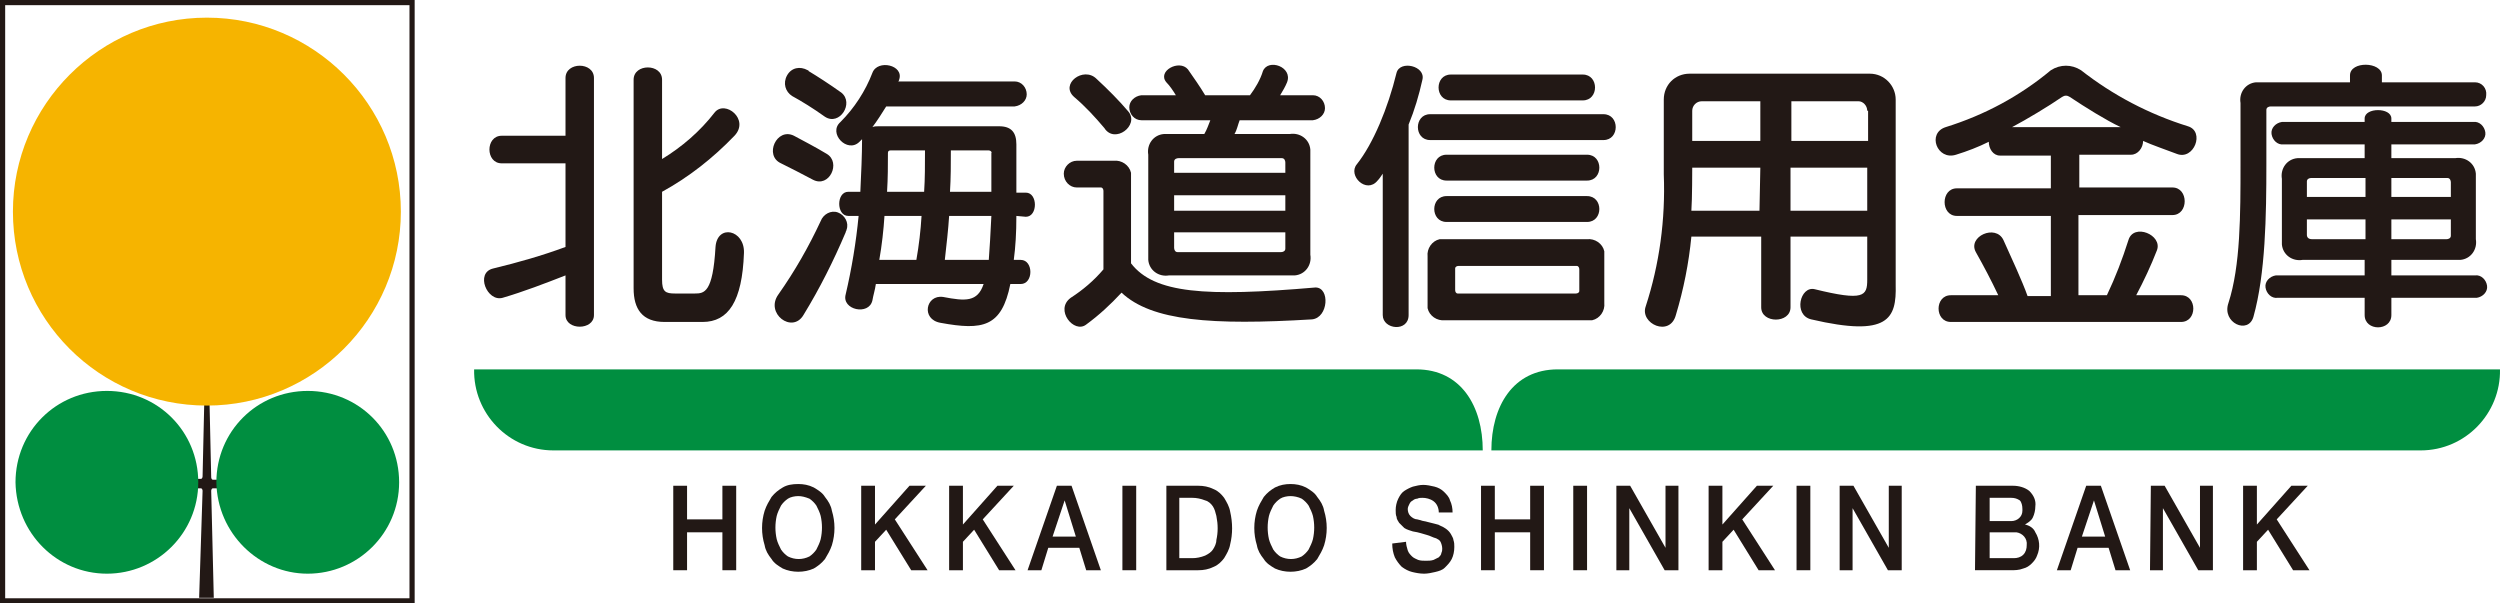
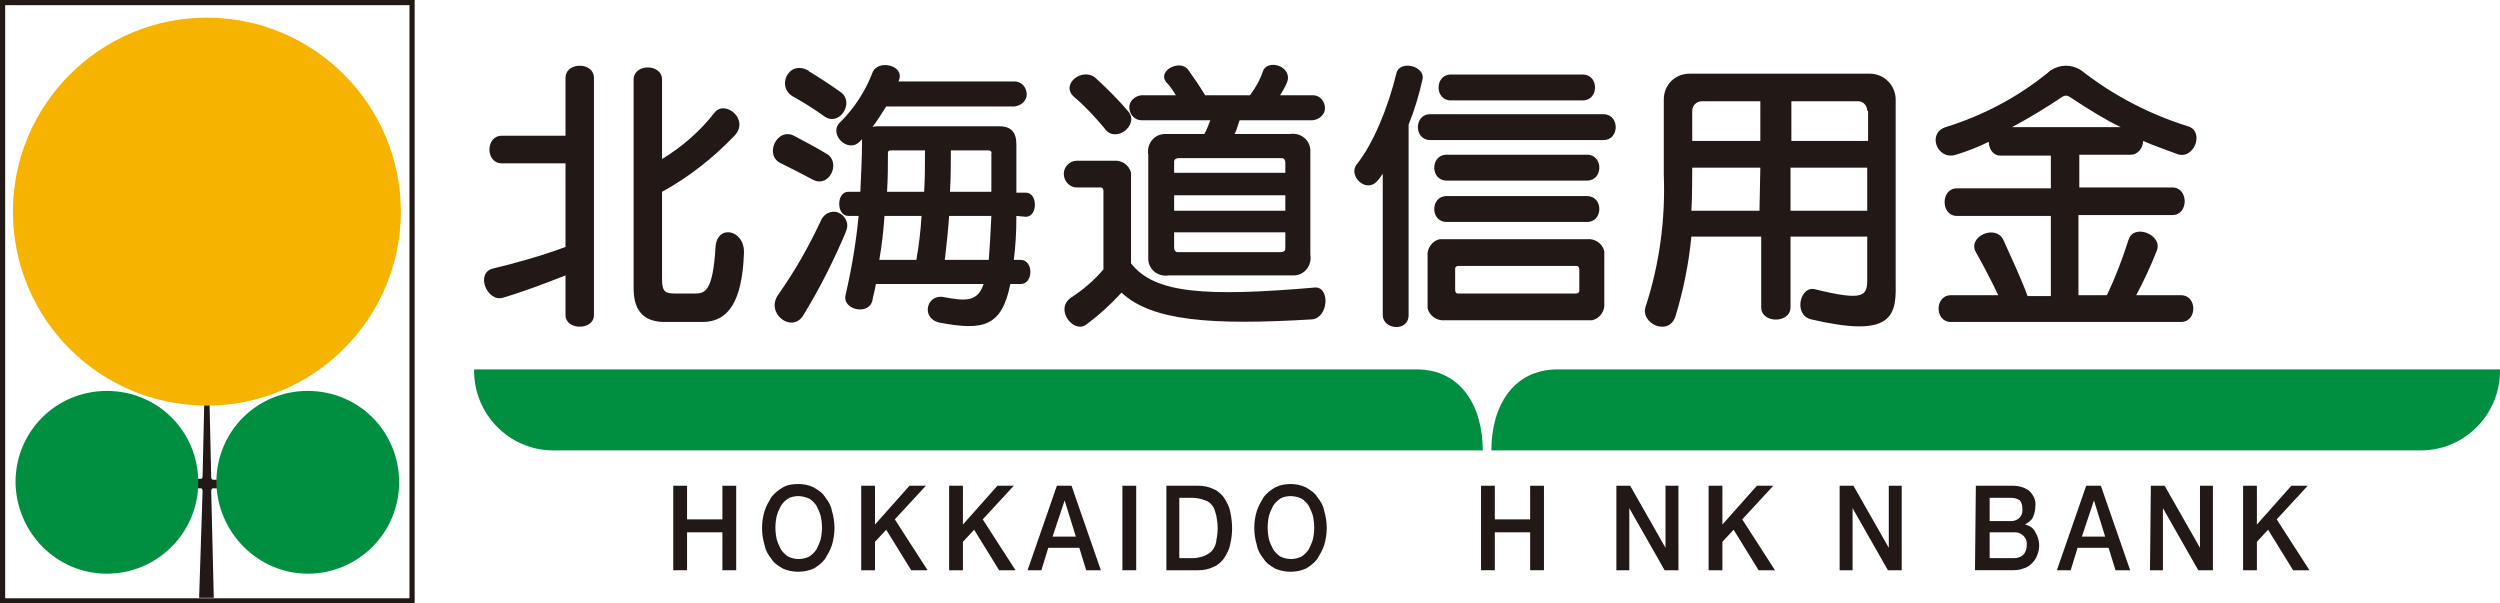
<svg xmlns="http://www.w3.org/2000/svg" version="1.1" id="レイヤー_1" x="0px" y="0px" width="290px" height="70px" viewBox="0 0 290 70" style="enable-background:new 0 0 290 70;" xml:space="preserve">
  <style type="text/css">
	.st0{fill:none;stroke:#221815;stroke-width:0.6;}
	.st1{fill:#221815;}
	.st2{fill:#008E40;}
	.st3{fill:#F6B400;}
</style>
  <g id="グループ_6" transform="translate(-360.001 -252.453)">
    <g id="グループ_1">
      <g id="長方形_1" transform="translate(360.001 252.453)">
        <rect x="0.3" y="0.3" class="st0" width="47.5" height="69.4" />
      </g>
      <path id="パス_1" class="st1" d="M385.5,308.1h-0.8c-0.2,0-0.2-0.3-0.2-0.3l-0.2-8.9h-0.6l-0.2,8.8c0,0,0,0.3-0.2,0.3h-0.7v1.1    h0.7c0.2,0,0.2,0.3,0.2,0.3l-0.4,12.4h1.7l-0.3-12.4c0,0,0-0.3,0.2-0.3h0.8V308.1z" />
      <path id="パス_2" class="st2" d="M372.4,319c5.8,0,10.6-4.7,10.6-10.6s-4.7-10.6-10.6-10.6s-10.6,4.7-10.6,10.6l0,0    C361.9,314.3,366.6,319,372.4,319z" />
      <path id="パス_3" class="st2" d="M395.7,319c5.8,0,10.6-4.7,10.6-10.6s-4.7-10.6-10.6-10.6s-10.6,4.7-10.6,10.6l0,0    C385.2,314.3,390,319,395.7,319z" />
      <path id="パス_4" class="st3" d="M384,299.5c12.4,0,22.5-10.1,22.5-22.5s-10.1-22.5-22.5-22.5s-22.5,10.1-22.5,22.5l0,0    C361.5,289.4,371.5,299.5,384,299.5z" />
    </g>
    <g id="グループ_5">
      <g id="グループ_2">
        <path id="パス_5" class="st1" d="M425.6,289v-4.6c-2.3,0.9-4.9,1.9-7.3,2.6c-1.8,0.5-3.2-2.9-1.1-3.4c2.9-0.7,5.7-1.5,8.4-2.5     v-9.7h-7.4c-1.9,0-1.9-3.2,0-3.2h7.4v-6.7c0-1.9,3.3-1.9,3.3,0V289C428.9,290.8,425.6,290.8,425.6,289z M441.5,289.8h-4.4     c-2.6,0-3.6-1.5-3.6-3.9v-24.2c0-1.9,3.3-1.9,3.3,0v9.2c2.3-1.4,4.4-3.2,6.1-5.4c1.2-1.5,4.1,0.8,2.3,2.7     c-2.5,2.6-5.3,4.8-8.4,6.5v10.2c0,1.4,0.4,1.6,1.5,1.6h2.3c1.1,0,2.1-0.1,2.4-5.4c0.2-2.7,3.4-2,3.3,0.7     C446.1,287.4,444.5,289.8,441.5,289.8L441.5,289.8z" />
        <path id="パス_6" class="st1" d="M454.3,273.3c-1.5-0.8-2.5-1.3-3.7-1.9c-2-0.9-0.5-4.2,1.5-3.2c1.1,0.6,2.3,1.2,3.8,2.1     C457.6,271.3,456.2,274.3,454.3,273.3z M453.2,289c-1.3,2.2-4.5-0.2-2.9-2.4c1.9-2.7,3.5-5.5,4.9-8.5c0.3-0.8,1.2-1.3,2-1     s1.3,1.2,1,2c0,0.1-0.1,0.2-0.1,0.3C456.7,282.7,455.1,285.9,453.2,289L453.2,289z M455.7,266c-1.4-1-2.7-1.8-3.8-2.4     c-0.8-0.5-1.1-1.5-0.6-2.4s1.5-1.1,2.4-0.6c0,0,0.1,0,0.1,0.1c1,0.6,2.4,1.5,3.8,2.5C459.1,264.4,457.4,267.1,455.7,266     L455.7,266z M477.9,277.5c0,2-0.1,3.6-0.3,5.1h0.8c1.5,0,1.5,2.8,0,2.8h-1.2c-1,5-3.2,5.4-8.1,4.5c-2.3-0.4-1.7-3.3,0.3-3     c2.6,0.5,4,0.6,4.7-1.5h-12.5c-0.1,0.7-0.3,1.3-0.4,1.9c-0.4,1.8-3.6,1.1-3.1-0.7c0.7-3,1.2-6,1.5-9.1h-1.2c-1.4,0-1.4-2.8,0-2.8     h1.4c0.1-2.1,0.2-4.3,0.2-6.1l-0.3,0.3c-1.4,1.4-3.7-1-2.2-2.3c1.6-1.6,2.9-3.6,3.7-5.7c0.6-1.6,3.7-0.9,3.1,0.8     c0,0.1-0.1,0.2-0.1,0.2h13.5c0.8,0,1.4,0.7,1.4,1.5c0,0.7-0.6,1.3-1.4,1.4h-14.9c-0.5,0.8-1,1.6-1.6,2.4c0.2-0.1,0.5-0.1,0.7-0.1     h14c1.4,0,2,0.7,2,2.1c0,2,0,3.9,0,5.6h1.1c1.4,0,1.4,2.8,0,2.8L477.9,277.5z M462.6,277.5c-0.1,1.6-0.3,3.4-0.6,5.1h4.3     c0.3-1.7,0.5-3.4,0.6-5.1H462.6z M463.3,269.9c-0.2,0-0.3,0.1-0.3,0.3v0.1c0,1.3,0,2.8-0.1,4.4h4.3c0.1-1.5,0.1-3.1,0.1-4.8     H463.3z M470.1,277.5c-0.1,1.6-0.3,3.3-0.5,5.1h5.1c0.1-1.3,0.2-3,0.3-5.1H470.1z M474.7,269.9h-4.4c0,1.6,0,3.2-0.1,4.8h4.8     c0-1.3,0-2.9,0-4.5C475.1,270.1,474.9,269.9,474.7,269.9C474.8,269.9,474.8,269.9,474.7,269.9L474.7,269.9z" />
        <path id="パス_7" class="st1" d="M512.2,289.5c-11.6,0.7-18.6,0.2-22.1-3.1c-1.3,1.4-2.6,2.6-4.1,3.7c-1.4,1.1-3.7-1.7-1.8-3.1     c1.4-0.9,2.7-2,3.8-3.3v-9.1c0-0.2-0.1-0.4-0.3-0.4h-0.1h-2.7c-0.8,0-1.5-0.7-1.5-1.6c0-0.8,0.7-1.5,1.5-1.5h4.3     c0.9-0.1,1.8,0.5,2,1.4c0,0.2,0,0.3,0,0.5v10c2.7,3.5,8.6,3.9,21.4,2.8C514.3,285.8,514.1,289.3,512.2,289.5z M488.1,267.3     c-1.1-1.3-2.2-2.5-3.5-3.6c-1.7-1.5,1.1-3.6,2.6-2.1c1.3,1.2,2.6,2.5,3.7,3.8C492.2,267,489.3,269.2,488.1,267.3z M503.8,266.4     c-0.2,0.5-0.3,1.1-0.6,1.6h6.4c1.2-0.2,2.3,0.6,2.4,1.8c0,0.2,0,0.4,0,0.6V282c0.2,1.2-0.6,2.3-1.8,2.4c-0.2,0-0.4,0-0.6,0h-14     c-1.2,0.2-2.3-0.6-2.4-1.8c0-0.2,0-0.4,0-0.6v-11.6c-0.2-1.2,0.6-2.3,1.8-2.4c0.2,0,0.4,0,0.6,0h4.1c0.3-0.5,0.5-1.1,0.7-1.6h-8     c-0.8,0-1.4-0.7-1.4-1.5c0-0.7,0.6-1.3,1.4-1.4h4c-0.3-0.5-0.7-1.1-1.1-1.5c-1.1-1.3,1.5-2.7,2.5-1.5c0.7,1,1.4,2,2,3h5.2     c0.6-0.8,1.2-1.8,1.5-2.8c0.6-1.5,3.5-0.5,2.8,1.3c-0.2,0.5-0.5,1-0.8,1.5h3.8c0.8,0,1.4,0.7,1.4,1.5c0,0.7-0.6,1.3-1.4,1.4     H503.8z M509.1,271.3c0-0.2-0.1-0.5-0.4-0.5h-0.1h-11.9c-0.2,0-0.5,0.1-0.5,0.4v0.1v1.2h12.9V271.3z M509.1,275.1h-12.9v1.8h12.9     V275.1z M509.1,279.4h-12.9v1.8c0,0.2,0.1,0.5,0.4,0.5h0.1h11.9c0.2,0,0.5-0.1,0.5-0.4v-0.1V279.4z" />
        <path id="パス_8" class="st1" d="M523.4,266.9V289c0,2-3,1.7-3,0v-16.4c-0.2,0.3-0.4,0.6-0.6,0.8c-1.3,1.6-3.5-0.6-2.4-1.9     c1.9-2.4,3.6-6.5,4.6-10.6c0.4-1.5,3.4-0.8,3,0.8C524.6,263.5,524.1,265.2,523.4,266.9z M525.9,268.7c-1.9,0-1.9-3,0-3H546     c1.9,0,1.9,3,0,3H525.9z M544.2,289.6h-16.6c-0.9,0.1-1.8-0.5-2-1.4c0-0.2,0-0.3,0-0.5v-5.5c-0.1-0.9,0.5-1.8,1.4-2     c0.2,0,0.3,0,0.5,0h16.6c0.9-0.1,1.8,0.5,2,1.4c0,0.2,0,0.3,0,0.5v5.5c0.1,0.9-0.5,1.8-1.4,2     C544.6,289.6,544.4,289.6,544.2,289.6L544.2,289.6z M527.8,273.4c-1.9,0-1.9-3,0-3h16.3c1.9,0,1.9,3,0,3H527.8z M527.8,278.2     c-1.9,0-1.9-3,0-3h16.3c1.9,0,1.9,3,0,3H527.8z M528.3,264.1c-1.9,0-1.9-3,0-3h15.3c1.9,0,1.9,3,0,3H528.3z M543.2,283.7     c0-0.2-0.1-0.4-0.3-0.4h-0.1h-13.6c-0.2,0-0.4,0.1-0.4,0.3v0.1v2.4c0,0.2,0.1,0.4,0.3,0.4h0.1h13.6c0.2,0,0.4-0.1,0.4-0.3v-0.1     V283.7z" />
        <path id="パス_9" class="st1" d="M570.1,289.5c-2.1-0.5-1.3-3.9,0.4-3.5c5.7,1.4,6.1,0.8,6.1-1.1v-5h-8.9v8.2     c0,1.9-3.4,1.9-3.4,0v-8.2h-8.1c-0.3,3.1-0.9,6.1-1.8,9.1c-0.7,2.6-4.2,1-3.5-1c1.6-4.9,2.3-10.1,2.1-15.3V264c0-1.7,1.3-3,3-3     l0,0h20.9c1.7,0,3,1.4,3,3v21.5C580,289.4,579.1,291.6,570.1,289.5z M564.2,271.9h-7.9c0,0,0,3.7-0.1,5h7.9L564.2,271.9     L564.2,271.9z M564.2,264.2h-6.8c-0.6,0-1.1,0.5-1.1,1.1l0,0v3.5h7.9L564.2,264.2z M576.6,265.3c0-0.6-0.5-1.1-1-1.1l0,0h-7.8     v4.6h8.9v-3.5H576.6z M576.6,271.9h-8.9v5h8.9V271.9z" />
        <path id="パス_10" class="st1" d="M612.5,270.3c-1.3-0.5-2.8-1-3.9-1.5c0,0.8-0.6,1.6-1.4,1.6h-6v3.8H612c1.9,0,1.9,3.2,0,3.2     h-10.9v9.3h3.3c1-2.1,1.8-4.2,2.5-6.4c0.6-2,4-0.6,3.3,1.2c-0.7,1.8-1.5,3.5-2.4,5.2h5.2c1.9,0,1.9,3.1,0,3.1h-26.7     c-1.9,0-1.9-3.1,0-3.1h5.5c-0.8-1.7-1.7-3.4-2.6-5c-1-1.8,2.3-3.3,3.2-1.4c0.9,2,2.2,4.8,2.8,6.5h2.7v-9.3H587     c-1.9,0-1.9-3.2,0-3.2h10.9v-3.8H592c-0.8,0-1.3-0.8-1.3-1.6c-1.2,0.6-2.5,1.1-3.8,1.5c-2.2,0.7-3.4-2.5-1.2-3.2     c4.5-1.4,8.6-3.6,12.2-6.6c1.1-0.7,2.4-0.7,3.5,0c3.7,2.9,7.9,5.1,12.4,6.5C615.8,267.7,614.5,271.1,612.5,270.3z M600.1,263.7     c-0.3-0.2-0.6-0.2-0.9,0c-1.6,1.1-4.1,2.6-5.8,3.5H606C604.3,266.4,601.9,264.9,600.1,263.7L600.1,263.7z" />
-         <path id="パス_11" class="st1" d="M623.4,264.8c-0.2,0-0.5,0.1-0.5,0.4v0.1v6.2c0,6-0.1,12.7-1.5,17.7     c-0.6,2.1-3.7,0.7-2.9-1.6c1.4-4.3,1.4-10.3,1.4-16.1v-7.1c-0.2-1.2,0.6-2.3,1.8-2.4c0.2,0,0.4,0,0.6,0h10.3v-0.8     c0-1.7,3.7-1.6,3.7,0v0.8h10.8c0.8,0,1.4,0.7,1.3,1.5c0,0.7-0.6,1.3-1.3,1.3H623.4z M644.8,282.6h-7.4v1.8h9.7     c0.7-0.1,1.3,0.5,1.4,1.2s-0.5,1.3-1.2,1.4c-0.1,0-0.1,0-0.2,0h-9.7v2c0,1.9-3.1,1.9-3.1,0v-2h-10.1c-0.7,0.1-1.3-0.5-1.4-1.2     s0.5-1.3,1.2-1.4c0.1,0,0.1,0,0.2,0h10.1v-1.8h-7.2c-1.2,0.2-2.3-0.6-2.4-1.8c0-0.2,0-0.4,0-0.6v-7c-0.2-1.2,0.6-2.3,1.8-2.4     c0.2,0,0.4,0,0.6,0h7.2v-1.6h-9.4c-0.7,0.1-1.3-0.5-1.4-1.2s0.5-1.3,1.2-1.4c0.1,0,0.1,0,0.2,0h9.4v-0.4c0-1.3,3.1-1.3,3.1,0v0.4     h9.5c0.7-0.1,1.3,0.5,1.4,1.2s-0.5,1.3-1.2,1.4c-0.1,0-0.1,0-0.2,0h-9.5v1.6h7.4c1.2-0.2,2.3,0.6,2.4,1.8c0,0.2,0,0.4,0,0.6v7     c0.2,1.2-0.6,2.3-1.8,2.4C645.2,282.6,645,282.6,644.8,282.6L644.8,282.6z M634.4,273.1h-6.3c-0.2,0-0.5,0.1-0.5,0.4v0.1v1.7h6.8     V273.1z M634.4,277.9h-6.8v1.8c0,0.3,0.2,0.5,0.6,0.5h6.2V277.9z M644.3,273.6c0-0.2-0.1-0.5-0.4-0.5h-0.1h-6.4v2.2h6.9V273.6z      M644.3,277.9h-6.9v2.3h6.4c0.2,0,0.5-0.1,0.5-0.4v-0.1V277.9z" />
      </g>
      <g id="グループ_3">
        <path id="パス_12" class="st1" d="M438.1,308.8h1.6v3.9h4.1v-3.9h1.6v9.8h-1.6v-4.4h-4.1v4.4h-1.6V308.8z" />
        <path id="パス_13" class="st1" d="M452.6,308.6c0.6,0,1.2,0.1,1.8,0.4c0.5,0.3,1,0.6,1.3,1.1c0.4,0.5,0.7,1,0.8,1.6     c0.4,1.3,0.4,2.7,0,4c-0.2,0.6-0.5,1.1-0.8,1.6c-0.4,0.5-0.8,0.8-1.3,1.1c-1.1,0.5-2.5,0.5-3.6,0c-0.5-0.3-1-0.6-1.3-1.1     c-0.4-0.5-0.7-1-0.8-1.6c-0.4-1.3-0.4-2.7,0-4c0.2-0.6,0.5-1.1,0.8-1.6c0.4-0.5,0.8-0.8,1.3-1.1     C451.3,308.7,451.9,308.6,452.6,308.6z M452.6,310c-0.4,0-0.9,0.1-1.2,0.3c-0.3,0.2-0.6,0.5-0.8,0.8c-0.2,0.4-0.4,0.8-0.5,1.2     c-0.2,0.9-0.2,1.8,0,2.7c0.1,0.4,0.3,0.8,0.5,1.2c0.2,0.3,0.5,0.6,0.8,0.8c0.8,0.4,1.7,0.4,2.5,0c0.3-0.2,0.6-0.5,0.8-0.8     c0.2-0.4,0.4-0.8,0.5-1.2c0.2-0.9,0.2-1.8,0-2.7c-0.1-0.4-0.3-0.8-0.5-1.2c-0.2-0.3-0.5-0.6-0.8-0.8     C453.4,310.1,453,310,452.6,310L452.6,310z" />
        <path id="パス_14" class="st1" d="M459.9,308.8h1.6v4.5l4-4.5h1.9l-3.6,3.9l3.8,5.9h-1.9l-2.9-4.7l-1.3,1.4v3.3h-1.6V308.8z" />
        <path id="パス_15" class="st1" d="M470.1,308.8h1.6v4.5l4-4.5h1.9l-3.6,3.9l3.8,5.9h-1.9l-2.9-4.7l-1.3,1.4v3.3h-1.6V308.8z" />
        <path id="パス_16" class="st1" d="M482.6,308.8h1.7l3.4,9.8H486l-0.8-2.6h-3.6l-0.8,2.6h-1.6L482.6,308.8z M482.1,314.7h2.7     l-1.3-4.2l0,0L482.1,314.7z" />
        <path id="パス_17" class="st1" d="M490.2,308.8h1.6v9.8h-1.6V308.8z" />
        <path id="パス_18" class="st1" d="M495.3,308.8h3.7c0.6,0,1.2,0.1,1.8,0.4c0.5,0.2,0.9,0.6,1.2,1c0.3,0.5,0.6,1,0.7,1.6     c0.3,1.3,0.3,2.6,0,3.8c-0.1,0.6-0.4,1.1-0.7,1.6c-0.3,0.4-0.7,0.8-1.2,1c-0.6,0.3-1.2,0.4-1.8,0.4h-3.7V308.8z M496.8,317.2h1.5     c0.5,0,1-0.1,1.5-0.3c0.4-0.2,0.7-0.4,0.9-0.7c0.2-0.3,0.4-0.7,0.4-1.1c0.2-0.9,0.2-1.8,0-2.8c-0.1-0.4-0.2-0.8-0.4-1.1     c-0.2-0.3-0.5-0.6-0.9-0.7c-0.5-0.2-1-0.3-1.5-0.3h-1.5V317.2z" />
        <path id="パス_19" class="st1" d="M509.7,308.6c0.6,0,1.2,0.1,1.8,0.4c0.5,0.3,1,0.6,1.3,1.1c0.4,0.5,0.7,1,0.8,1.6     c0.4,1.3,0.4,2.7,0,4c-0.2,0.6-0.5,1.1-0.8,1.6c-0.4,0.5-0.8,0.8-1.3,1.1c-1.1,0.5-2.5,0.5-3.6,0c-0.5-0.3-1-0.6-1.3-1.1     c-0.4-0.5-0.7-1-0.8-1.6c-0.4-1.3-0.4-2.7,0-4c0.2-0.6,0.5-1.1,0.8-1.6c0.4-0.5,0.8-0.8,1.3-1.1     C508.5,308.7,509.1,308.6,509.7,308.6z M509.7,310c-0.4,0-0.9,0.1-1.2,0.3c-0.3,0.2-0.6,0.5-0.8,0.8c-0.2,0.4-0.4,0.8-0.5,1.2     c-0.2,0.9-0.2,1.8,0,2.7c0.1,0.4,0.3,0.8,0.5,1.2c0.2,0.3,0.5,0.6,0.8,0.8c0.8,0.4,1.7,0.4,2.5,0c0.3-0.2,0.6-0.5,0.8-0.8     c0.2-0.4,0.4-0.8,0.5-1.2c0.2-0.9,0.2-1.8,0-2.7c-0.1-0.4-0.3-0.8-0.5-1.2c-0.2-0.3-0.5-0.6-0.8-0.8     C510.6,310.1,510.1,310,509.7,310L509.7,310z" />
-         <path id="パス_20" class="st1" d="M523.1,315.3c0,0.3,0.1,0.7,0.2,1c0.1,0.3,0.3,0.5,0.5,0.7s0.5,0.3,0.7,0.4     c0.3,0.1,0.6,0.1,0.9,0.1c0.3,0,0.6,0,0.9-0.1c0.2-0.1,0.4-0.2,0.6-0.3c0.1-0.1,0.3-0.3,0.3-0.5c0.1-0.2,0.1-0.4,0.1-0.5     c0-0.3-0.1-0.6-0.2-0.8c-0.1-0.2-0.3-0.3-0.5-0.4c-0.4-0.1-0.7-0.3-1.1-0.4c-0.4-0.1-0.9-0.3-1.6-0.4c-0.3-0.1-0.7-0.2-1-0.4     c-0.2-0.2-0.4-0.4-0.6-0.6c-0.1-0.2-0.3-0.4-0.3-0.7c-0.1-0.2-0.1-0.5-0.1-0.8c0-0.4,0.1-0.9,0.3-1.3s0.4-0.7,0.7-0.9     c0.3-0.2,0.7-0.4,1-0.5c0.4-0.1,0.8-0.2,1.2-0.2s0.9,0.1,1.3,0.2c0.4,0.1,0.8,0.3,1.1,0.6c0.3,0.3,0.6,0.6,0.7,1     c0.2,0.4,0.3,0.9,0.3,1.4h-1.6c0-0.5-0.2-1-0.6-1.3c-0.4-0.3-0.9-0.4-1.3-0.4c-0.2,0-0.4,0-0.6,0.1c-0.2,0-0.4,0.1-0.5,0.2     c-0.2,0.1-0.3,0.2-0.4,0.4c-0.1,0.2-0.2,0.4-0.2,0.6c0,0.3,0.1,0.6,0.3,0.8c0.2,0.2,0.5,0.4,0.8,0.4l0.4,0.1     c0.2,0.1,0.5,0.1,0.8,0.2l0.8,0.2c0.3,0.1,0.5,0.1,0.6,0.2c0.5,0.2,1,0.5,1.3,1c0.1,0.2,0.3,0.5,0.3,0.7c0.1,0.3,0.1,0.5,0.1,0.8     c0,0.5-0.1,1-0.3,1.4s-0.5,0.7-0.8,1s-0.7,0.4-1.1,0.5c-0.4,0.1-0.9,0.2-1.3,0.2c-0.5,0-1-0.1-1.4-0.2s-0.8-0.3-1.2-0.6     c-0.3-0.3-0.6-0.7-0.8-1.1c-0.2-0.5-0.3-1-0.3-1.6L523.1,315.3z" />
        <path id="パス_21" class="st1" d="M531.8,308.8h1.6v3.9h4.1v-3.9h1.6v9.8h-1.6v-4.4h-4.1v4.4h-1.6V308.8z" />
-         <path id="パス_22" class="st1" d="M542.5,308.8h1.6v9.8h-1.6V308.8z" />
        <path id="パス_23" class="st1" d="M547.5,308.8h1.6l4.1,7.2l0,0v-7.2h1.5v9.8h-1.6l-4.1-7.2l0,0v7.2h-1.5V308.8z" />
        <path id="パス_24" class="st1" d="M558.2,308.8h1.6v4.5l4-4.5h1.9l-3.6,3.9l3.8,5.9H564l-2.9-4.7l-1.3,1.4v3.3h-1.6V308.8z" />
-         <path id="パス_25" class="st1" d="M568.4,308.8h1.6v9.8h-1.6V308.8z" />
+         <path id="パス_25" class="st1" d="M568.4,308.8h1.6v9.8V308.8z" />
        <path id="パス_26" class="st1" d="M573.4,308.8h1.6l4.1,7.2l0,0v-7.2h1.5v9.8H579l-4.1-7.2l0,0v7.2h-1.5V308.8z" />
        <path id="パス_27" class="st1" d="M589.2,308.8h4.3c0.7,0,1.4,0.2,1.9,0.6c0.5,0.5,0.8,1.1,0.7,1.8c0,0.4-0.1,0.9-0.3,1.3     s-0.6,0.6-0.9,0.8l0,0c0.5,0.1,1,0.4,1.2,0.9c0.5,0.8,0.6,1.8,0.2,2.7c-0.1,0.3-0.3,0.6-0.6,0.9s-0.6,0.5-1,0.6     c-0.5,0.2-1,0.2-1.5,0.2h-4.1L589.2,308.8z M590.8,312.9h2.5c0.7,0,1.3-0.5,1.3-1.2c0-0.1,0-0.1,0-0.2c0-0.4-0.1-0.8-0.3-1     c-0.3-0.2-0.6-0.3-1-0.3h-2.5V312.9z M590.8,317.2h2.8c0.4,0,0.8-0.1,1.1-0.4s0.4-0.7,0.4-1.1c0.1-0.8-0.5-1.4-1.2-1.5     c-0.1,0-0.2,0-0.3,0h-2.8V317.2z" />
        <path id="パス_28" class="st1" d="M602,308.8h1.7l3.4,9.8h-1.7l-0.8-2.6H601l-0.8,2.6h-1.6L602,308.8z M601.5,314.7h2.7     l-1.3-4.2l0,0L601.5,314.7z" />
        <path id="パス_29" class="st1" d="M609.5,308.8h1.6l4.1,7.2l0,0v-7.2h1.5v9.8H615l-4.1-7.2l0,0v7.2h-1.5L609.5,308.8z" />
        <path id="パス_30" class="st1" d="M620.2,308.8h1.6v4.5l4-4.5h1.9l-3.6,3.9l3.8,5.9H626l-2.9-4.7l-1.3,1.4v3.3h-1.6V308.8z" />
      </g>
      <g id="グループ_4">
        <path id="パス_31" class="st2" d="M524.3,295.3H415c-0.1,5.1,4,9.4,9.2,9.4c0,0,0,0,0.1,0H532     C532,299.6,529.5,295.3,524.3,295.3z" />
        <path id="パス_32" class="st2" d="M540.7,295.3H650c0.1,5.1-4,9.4-9.2,9.4c0,0,0,0-0.1,0H533     C533,299.6,535.5,295.3,540.7,295.3z" />
      </g>
    </g>
  </g>
</svg>